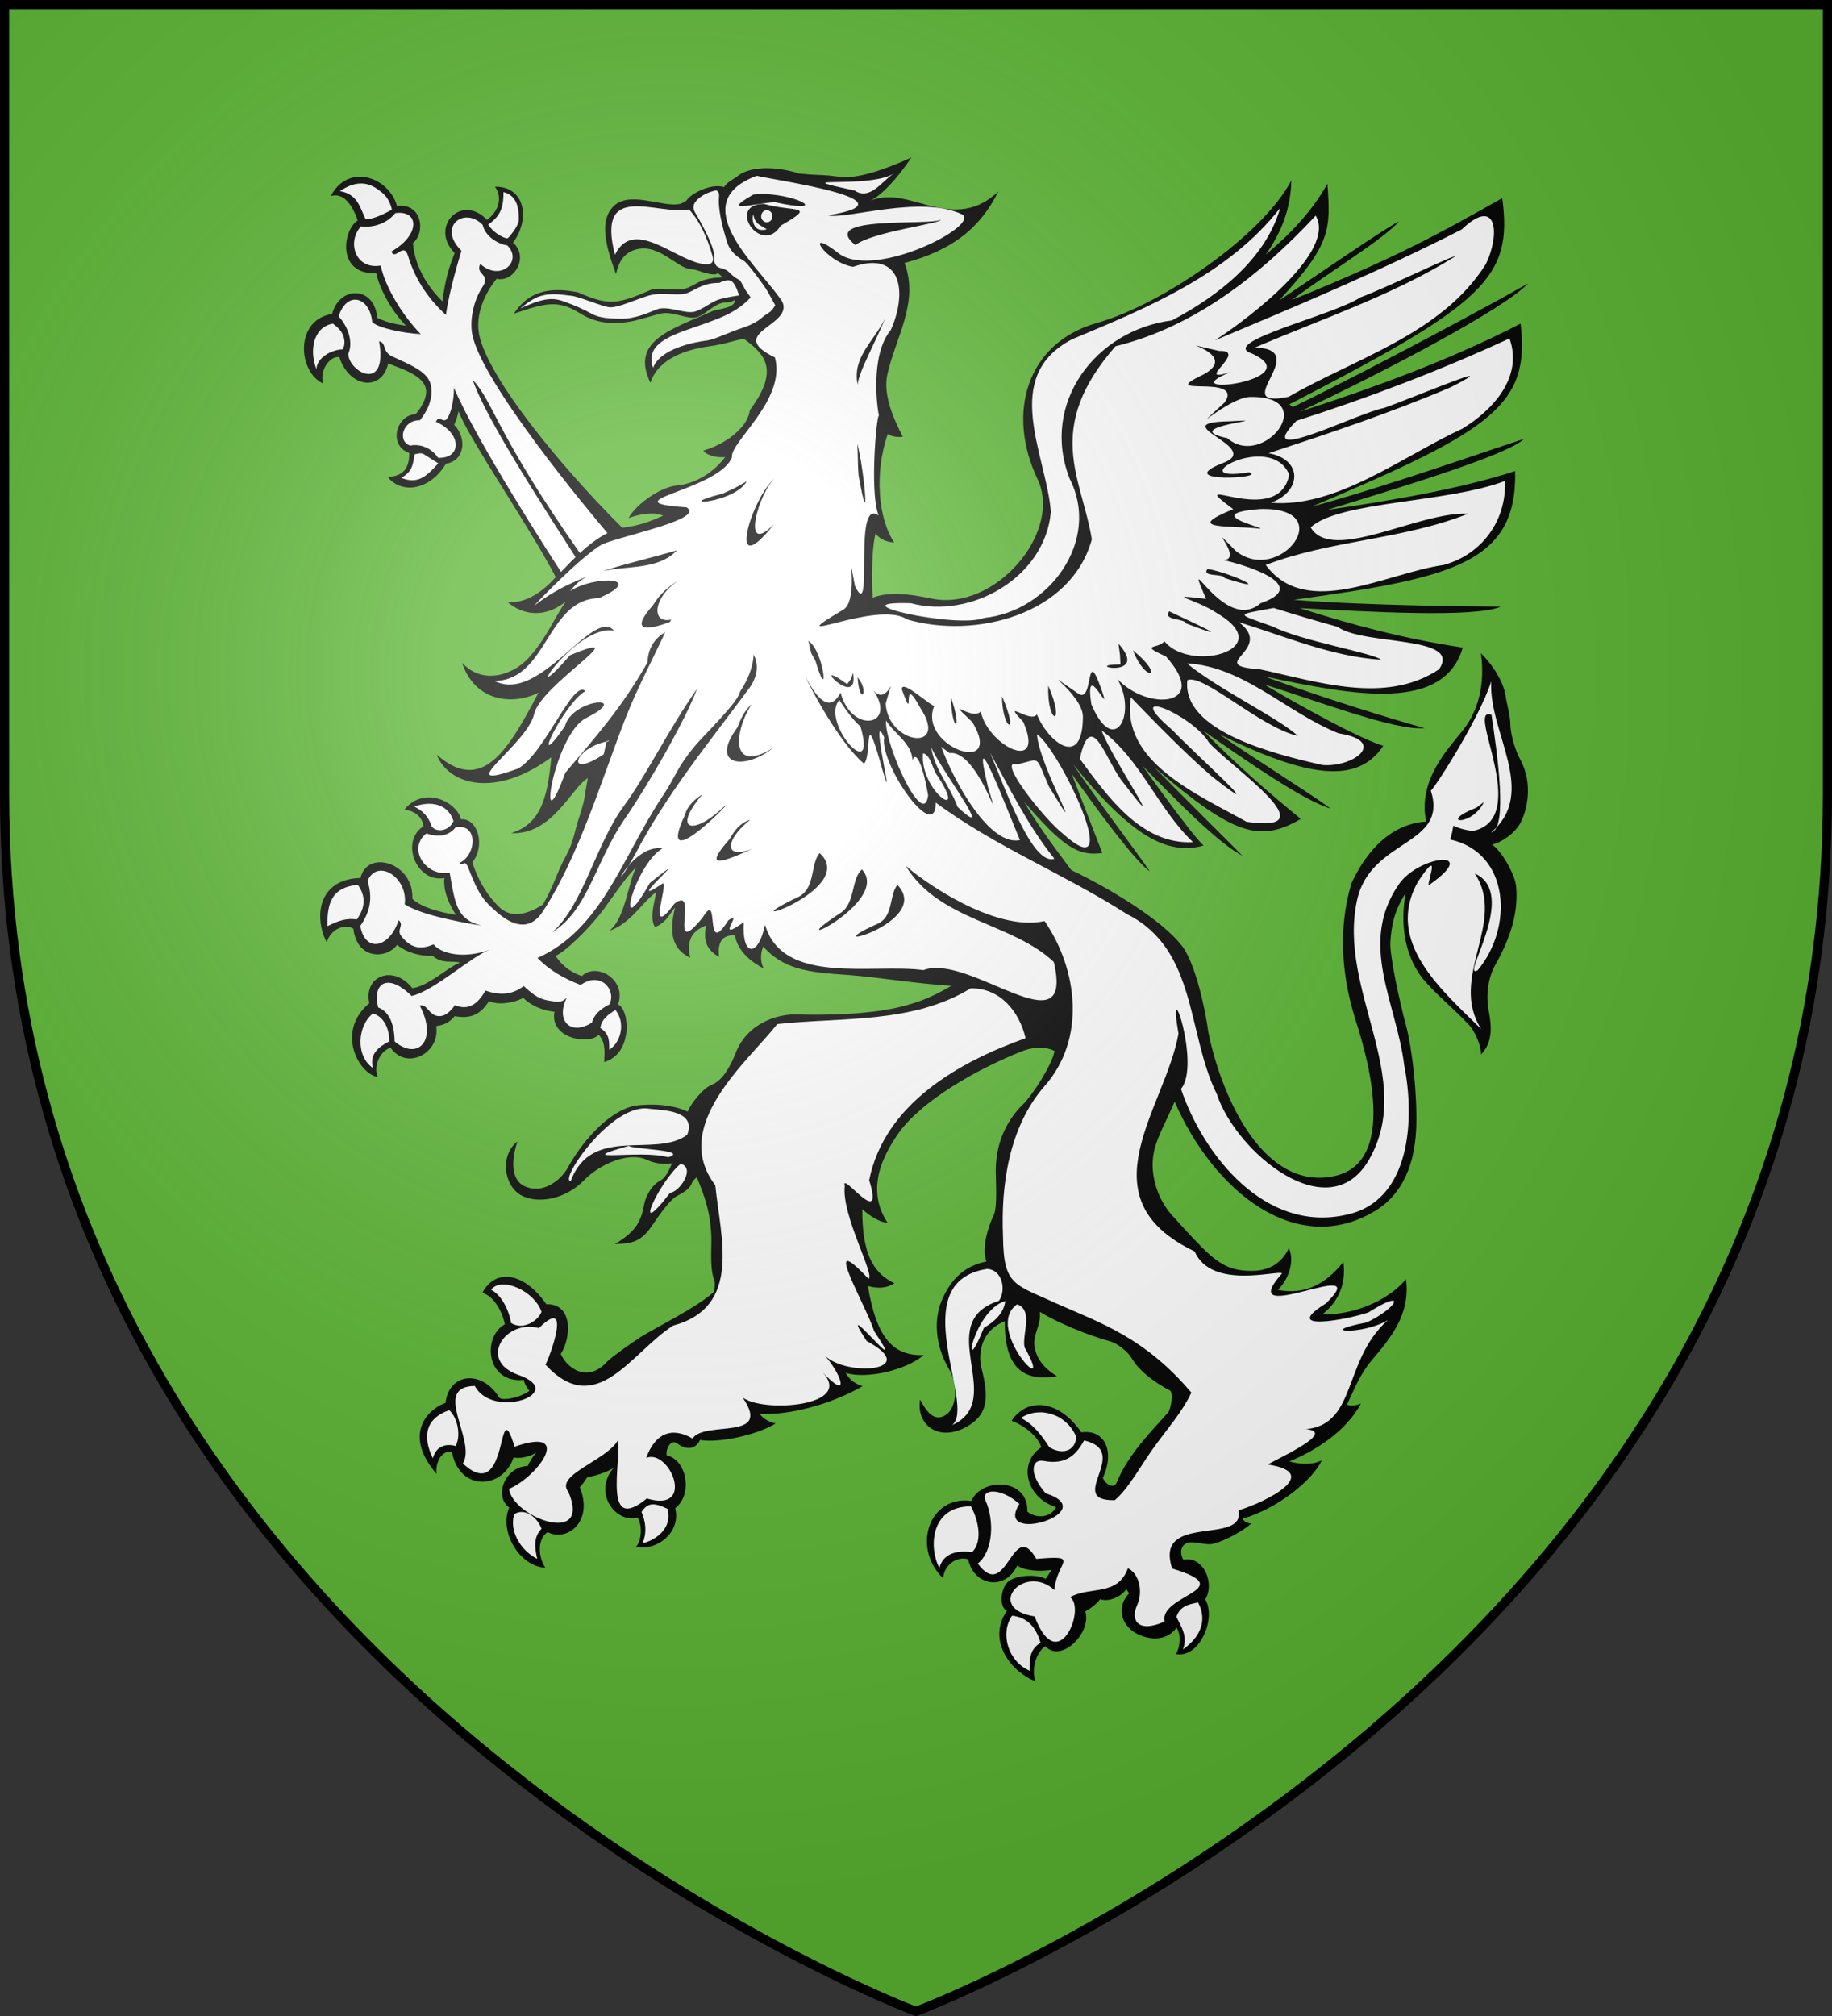
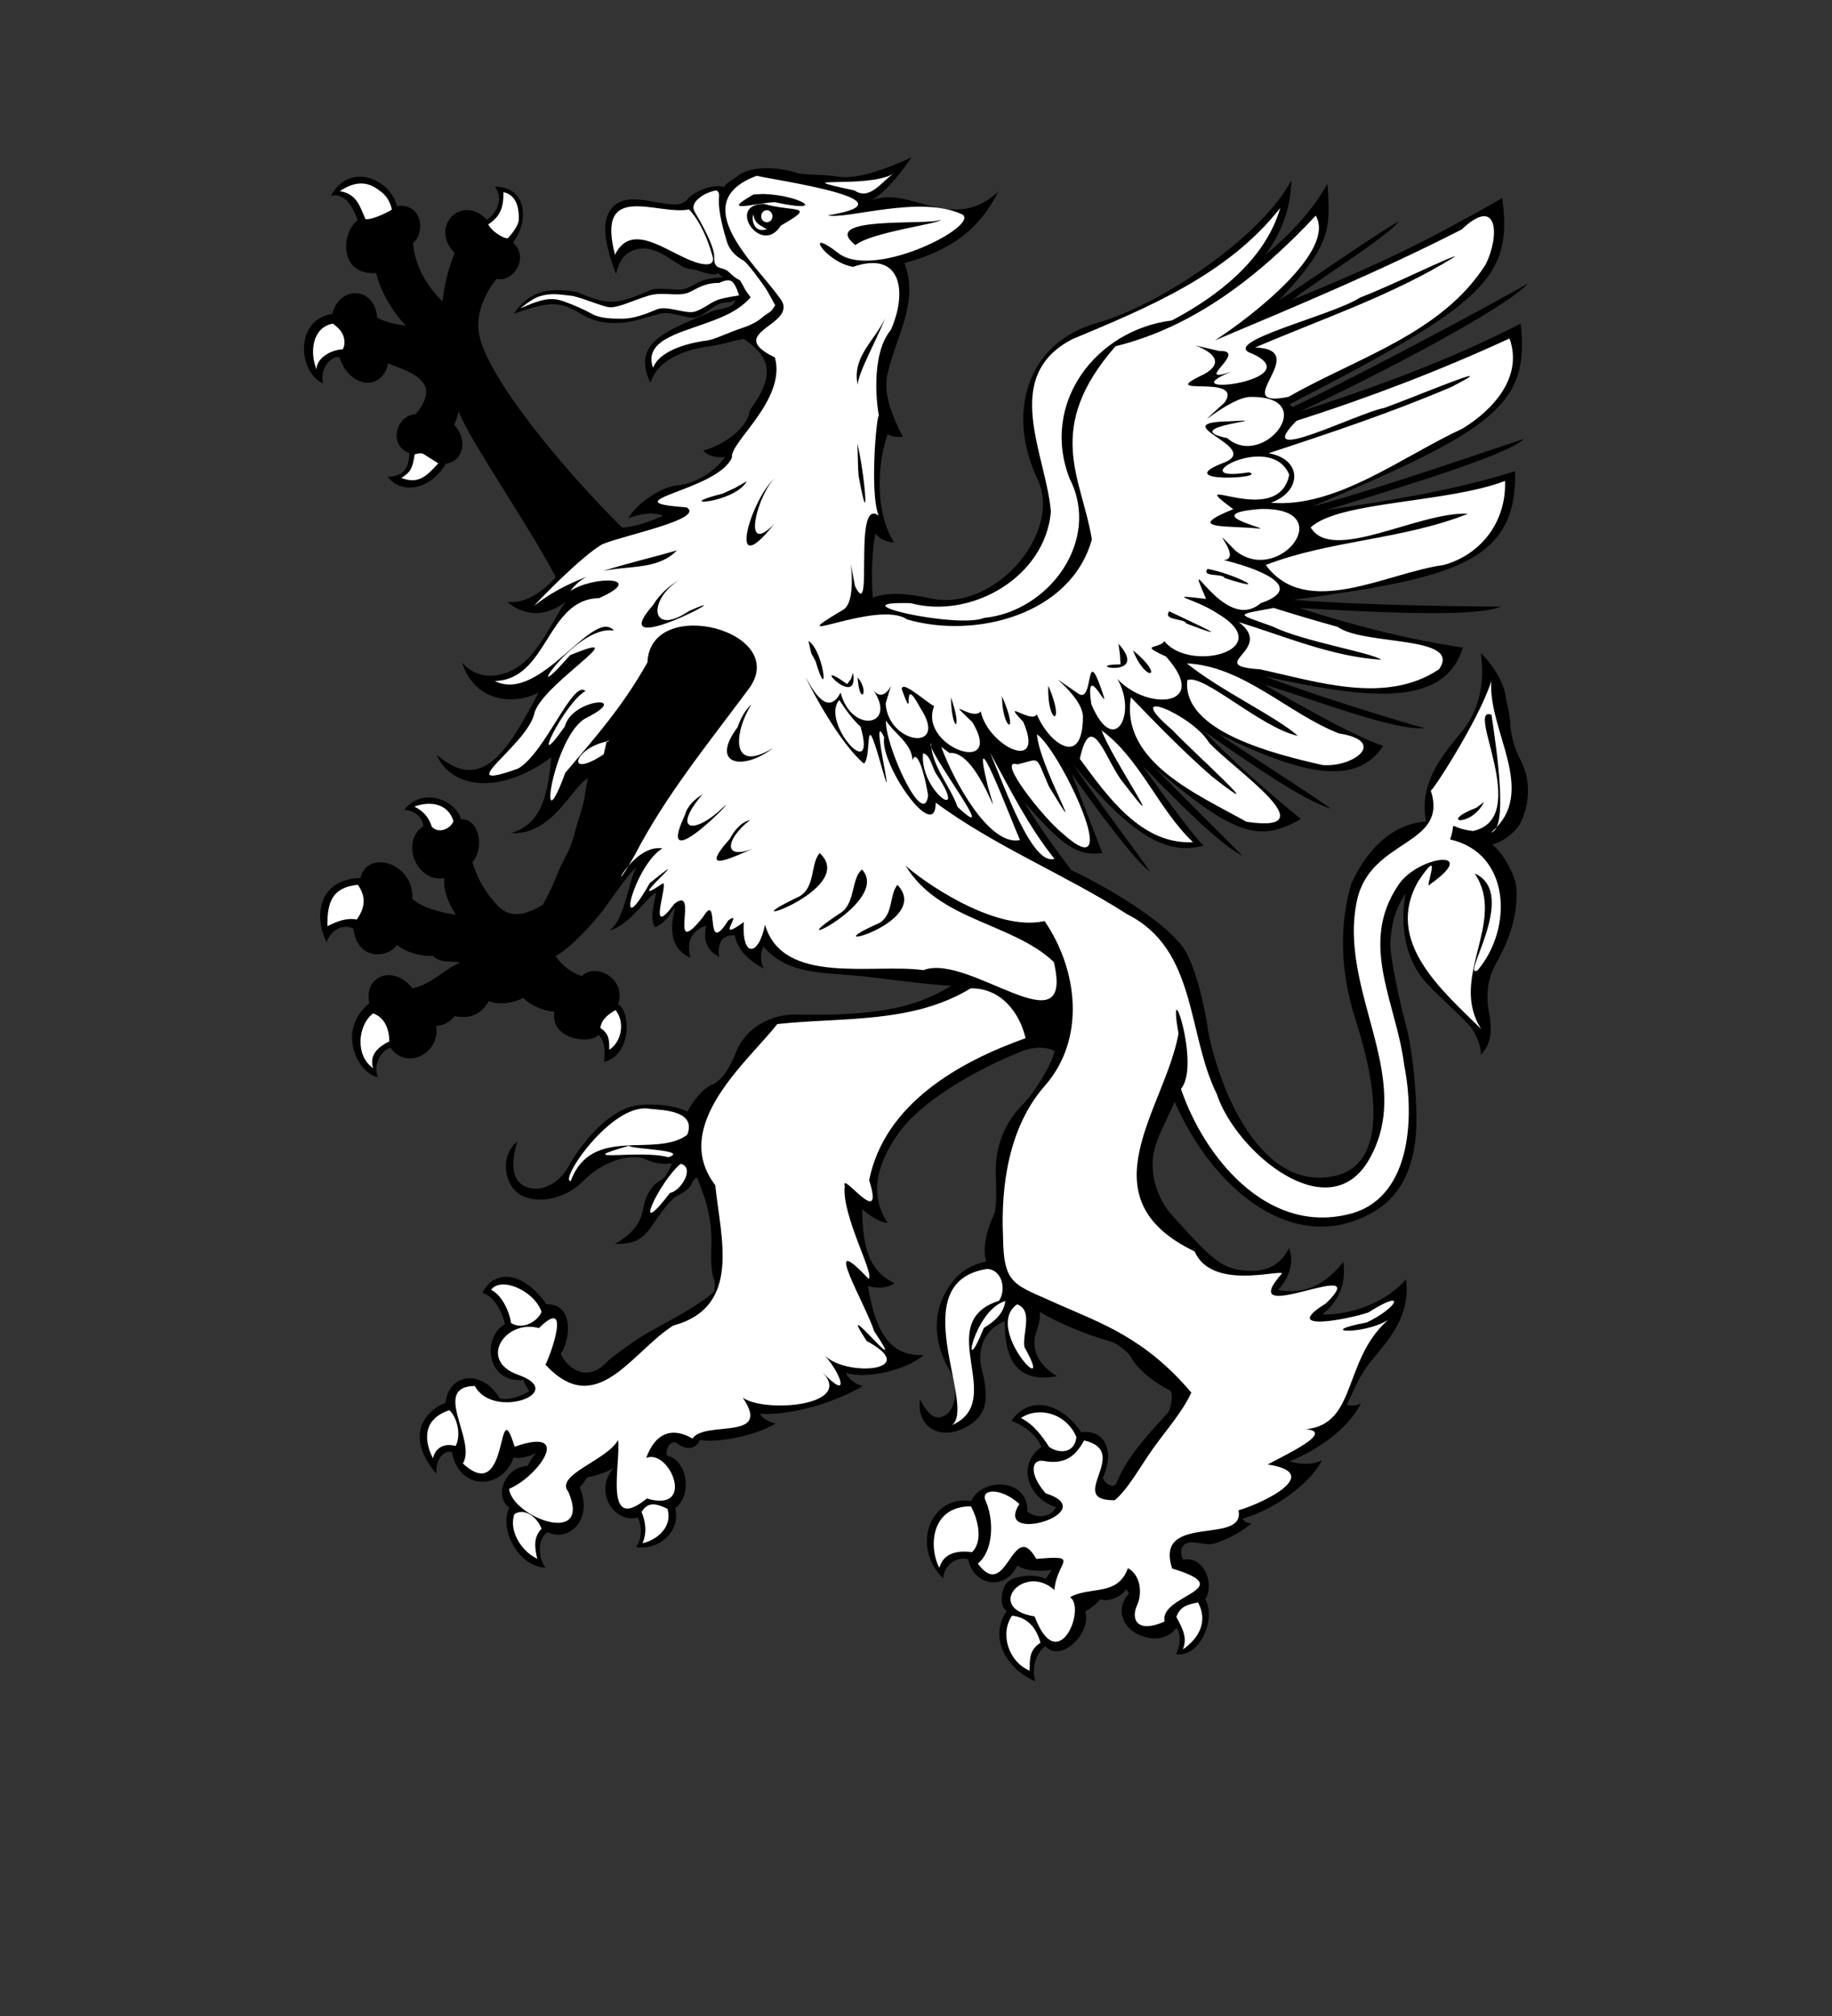
<svg xmlns="http://www.w3.org/2000/svg" xmlns:ns1="http://sodipodi.sourceforge.net/DTD/sodipodi-0.dtd" xmlns:ns2="http://www.inkscape.org/namespaces/inkscape" xmlns:xlink="http://www.w3.org/1999/xlink" width="600" height="660" viewBox="0 0 600 660" id="svg2" ns1:version="0.32" ns2:version="0.47pre1" ns1:docname="Blason_Hanches-B_28.svg" ns2:output_extension="org.inkscape.output.svg.inkscape" version="1.0">
  <rect x="0" y="0" width="600" height="660" fill="#333333" stroke="none" />
  <ns1:namedview ns2:window-height="706" ns2:window-width="1366" ns2:pageshadow="2" ns2:pageopacity="0.0" guidetolerance="10.0" gridtolerance="10.0" objecttolerance="10.0" borderopacity="1.0" bordercolor="#666666" pagecolor="#ffffff" id="base" showgrid="false" ns2:zoom="0.71969697" ns2:cx="300" ns2:cy="330" ns2:window-x="-8" ns2:window-y="-8" ns2:current-layer="layer3" ns2:object-nodes="true" ns2:window-maximized="1" />
  <defs id="defs4">
    <radialGradient id="Gradient1" gradientUnits="userSpaceOnUse" cx="-80" cy="-80" r="405">
      <stop style="stop-color:#fff;stop-opacity:0.31" offset="0" id="stop7" />
      <stop style="stop-color:#fff;stop-opacity:0.25" offset="0.19" id="stop9" />
      <stop style="stop-color:#6b6b6b;stop-opacity:0.125" offset="0.6" id="stop11" />
      <stop style="stop-color:#000;stop-opacity:0.125" offset="1" id="stop13" />
    </radialGradient>
    <clipPath id="shield_cut">
-       <path id="shield" d="M -298.5,-298.5 L 298.5,-298.5 L 298.5,-40 C 298.5,246.31 0,358.5 0,358.5 C 0,358.5 -298.5,246.31 -298.5,-40 L -298.5,-298.5 z" />
-     </clipPath>
+       </clipPath>
    <g id="s">
      <g id="c">
        <path id="t" d="M 0,0 L 0,1 L 0.5,1 L 0,0 z" transform="matrix(0.951,0.309,-0.309,0.951,0,-1)" />
        <use xlink:href="#t" transform="scale(-1,1)" id="use2144" x="0" y="0" width="810" height="540" />
      </g>
      <g id="a">
        <use xlink:href="#c" transform="matrix(0.309,0.951,-0.951,0.309,0,0)" id="use2147" x="0" y="0" width="810" height="540" />
        <use xlink:href="#c" transform="matrix(-0.809,0.588,-0.588,-0.809,0,0)" id="use2149" x="0" y="0" width="810" height="540" />
      </g>
      <use xlink:href="#a" transform="scale(-1,1)" id="use2151" x="0" y="0" width="810" height="540" />
    </g>
    <g id="f">
-       <rect width="100" height="60" x="-50" y="-30" style="fill:#28166f" id="rect1964" />
      <g transform="translate(0,-20)" style="fill:#ffffff" id="g1966">
        <path d="M -1.212,27.818 C -1.212,22.175 -2.091,20.471 -4.542,13.98 C -5.709,10.888 -5.024,7.103 -2.858,3.601 C -2.082,2.346 -1.114,1.214 0,0 C 1.114,1.214 2.082,2.346 2.858,3.601 C 5.024,7.103 5.709,10.888 4.542,13.98 C 2.091,20.471 1.212,22.175 1.212,27.818 L -1.212,27.818 z" id="path1968" />
        <path d="M 2.922,27.672 C 2.922,21.721 5.239,17.829 8.501,16.66 C 9.949,16.141 11.808,16.387 13.519,18.107 C 15.638,20.236 16.255,26.1 10.036,27.228 C 10.694,26.272 10.655,24.147 9.322,23.441 C 8.331,22.916 7.209,23.188 6.646,23.564 C 5.822,24.116 4.917,25.67 4.967,27.672 L 2.922,27.672 z" id="rwi" />
        <path d="M 1.777,30.183 C 1.79,32.191 2.795,33.518 4.516,34.257 C 4.295,34.955 3.257,36.378 1.831,36.281 C 1.55,37.787 1.282,38.632 0,40 C -1.282,38.632 -1.55,37.787 -1.831,36.281 C -3.257,36.378 -4.295,34.955 -4.516,34.257 C -2.795,33.518 -1.79,32.191 -1.777,30.183 L 1.777,30.183 z" id="path1971" />
        <use transform="scale(-1,1)" id="use1973" x="0" y="0" width="800" height="400" xlink:href="#rwi" />
        <rect width="15.846" height="3.218" x="-7.923" y="27.331" id="rect1975" />
      </g>
    </g>
    <g id="s-4">
      <g id="c-6">
-         <path id="t-0" d="M 0,0 L 0,1 L 0.5,1 L 0,0 z" transform="matrix(0.951,0.309,-0.309,0.951,0,-1)" />
        <use xlink:href="#t-0" transform="scale(-1,1)" id="use2144-7" x="0" y="0" width="810" height="540" />
      </g>
      <g id="a-1">
        <use xlink:href="#c-6" transform="matrix(0.309,0.951,-0.951,0.309,0,0)" id="use2147-7" x="0" y="0" width="810" height="540" />
        <use xlink:href="#c-6" transform="matrix(-0.809,0.588,-0.588,-0.809,0,0)" id="use2149-7" x="0" y="0" width="810" height="540" />
      </g>
      <use xlink:href="#a-1" transform="scale(-1,1)" id="use2151-7" x="0" y="0" width="810" height="540" />
    </g>
  </defs>
  <g id="layer4" ns2:label="Fond écu" ns2:groupmode="layer" transform="translate(300,300)">
    <use xlink:href="#shield" id="use18" style="fill:#5ab532" x="0" y="0" width="600" height="660" />
    <g transform="translate(366.378,-153.002)" id="g3714" />
    <g transform="translate(366.378,-153.002)" ns2:label="Fond d'écu" id="layer9">
      <g id="g2807" ns2:label="Meubles" transform="matrix(2,0,0,2,-732.892,-1853.188)" />
      <g id="g4626" ns2:label="Meubles" transform="matrix(2,0,0,2,1696.976,-413.55)" />
      <g transform="matrix(2,0,0,2,-732.892,-453.188)" ns2:label="Meubles" id="g5271" />
      <g transform="matrix(2,0,0,2,-732.892,-453.188)" ns2:label="Reflet final" id="g5273" />
      <g transform="matrix(2,0,0,2,-732.892,-453.188)" ns2:label="Contour final" id="g5275" />
    </g>
    <g transform="translate(366.378,-153.002)" ns2:label="Reflet final" id="layer6" />
    <g transform="translate(366.378,-153.002)" ns2:label="Contour final" id="layer5" />
    <g transform="translate(-466.363,473.2)" ns2:label="Meubles" id="g11059" />
    <g id="layer4-9" ns2:label="Meubles" transform="translate(-57.773,-336.959)" />
  </g>
  <g id="layer3" ns2:label="Meubles" ns2:groupmode="layer" transform="translate(300,300)">
    <g id="g5018">
      <path style="fill:#000000" id="path5700-2" d="m -78.925,-2.795 c -1.503,6.223 -2.043,13.109 5.022,16.331 -1.265,-5.335 0.211,-8.662 5.167,-10.564 -1.213,6.074 1.002,8.346 4.271,10.353 -0.633,-4.543 0.844,-7.395 5.115,-7.078 1.16,5.388 5.22,8.557 9.544,10.881 -1.16,-1.796 -1.265,-5.018 -0.211,-7.236 3.194,3.629 6.807,5.704 10.875,6.966 4.932,1.531 10.532,1.867 16.86,2.33 9.069,0.634 23.148,2.958 33.852,3.539 -7.593,4.595 -15.291,7.289 -25.943,8.504 -7.646,0.898 -14.817,1.109 -25.257,0.898 -5.009,-0.105 -15.449,2.324 -19.457,12.677 -1.582,4.12 -4.271,8.874 -7.54,10.194 -3.164,1.215 -7.013,6.18 -8.173,8.927 -6.802,-3.222 -15.819,-2.218 -17.4,-1.902 -9.175,1.954 -17.717,12.73 -21.724,20.072 -2.689,4.859 -8.806,8.98 -14.5,6.127 -4.06,-2.06 -4.271,-8.081 -2.109,-14.526 -5.906,4.595 -4.429,14.526 1.266,17.642 5.537,2.958 14.606,1.215 20.617,-5.018 5.326,-5.44 14.764,-9.296 20.406,-6.655 2.004,0.951 5.168,1.743 8.331,1.162 -0.844,2.06 -2.004,4.701 -3.638,5.546 -3.269,1.69 -5.115,5.599 -5.589,8.451 -1.002,5.546 -3.164,8.715 -9.491,12.466 4.798,-0.211 8.279,-0.211 12.128,-5.969 2.847,-4.173 5.8,-8.24 7.857,-9.56 1.424,-0.951 4.482,-1.954 5.431,-4.859 0.053,-0.106 0.844,-1.215 1.477,-1.426 2.267,5.705 5.115,12.36 4.693,22.871 -0.053,2.482 -0.211,7.976 0.949,10.617 0.369,0.845 0.264,3.645 -0.369,4.226 -5.906,5.176 -18.455,11.251 -23.781,14.578 -3.111,2.007 -9.702,6.708 -10.862,7.976 -6.486,7.184 -13.182,2.166 -15.239,-2.483 3.322,-4.965 4.271,-16.533 -4.693,-16.269 -7.54,-10.775 -16.82,-11.673 -20.986,-3.75 3.955,1.162 6.591,6.391 7.382,10.3 -7.488,4.12 -6.222,19.438 6.222,18.223 -0.316,0.211 1.529,3.697 1.898,3.486 -2.531,2.113 -9.175,3.697 -10.071,2.166 -5.431,-8.874 -16.293,-8.187 -17.506,1.901 -3.955,1.109 -15.08,9.032 -2.9,23.241 -0.58,-4.543 2.373,-8.029 5.009,-7.184 2.426,12.941 16.61,12.413 20.248,1.69 1.265,0.687 5.642,-0.106 7.54,-1.69 -0.844,0.845 -2.795,3.75 -2.9,4.542 -7.804,0.264 -11.073,10.142 -6.117,13.628 -3.375,7.5 3.058,19.227 11.864,19.702 -2.162,-3.011 -3.006,-9.032 0.685,-11.673 6.486,3.38 15.186,-3.592 10.546,-14.684 0.844,-0.687 1.951,-2.641 2.478,-3.222 2.109,-0.423 6.802,-1.637 8.806,-3.328 -7.171,7.923 0.211,18.54 7.698,16.48 1.845,3.275 0.949,8.24 -0.633,9.613 6.802,1.426 14.922,-4.648 12.918,-12.677 5.958,-4.595 3.691,-16.004 -2.795,-17.272 -0.369,-2.535 1.582,-5.387 3.48,-3.909 3.533,2.641 6.275,1.426 7.435,-1.162 6.169,1.109 18.719,-1.637 24.782,-5.388 -1.793,-0.37 -4.166,-1.479 -5.22,-3.169 9.65,0.528 23.148,-3.011 33.694,-9.032 -2.636,-0.792 -4.482,-2.377 -5.537,-4.384 6.697,2.166 19.773,-0.845 25.574,-5.81 -9.597,0.317 -15.397,-4.912 -18.297,-22.607 2.057,0.475 5.22,1.268 8.7,-0.898 -7.171,-3.433 -10.598,-9.93 -10.546,-24.297 0.949,1.003 5.115,4.331 8.278,4.49 -7.013,-10.723 -1.951,-21.392 3.533,-29.262 7.54,-10.67 25.679,-21.075 40.707,-26.991 2.9,-1.109 7.066,-1.69 10.44,0 -0.685,4.173 -6.697,13.839 -10.335,17.484 -4.376,4.278 -8.911,11.409 -8.911,21.709 0,3.909 0.633,11.937 -0.738,14.737 -1.476,2.905 -4.06,10.511 -2.32,15.001 -7.751,1.532 -11.653,6.338 -14.237,11.832 -3.164,6.55 -2.689,15.529 2.004,23.452 2.9,4.807 2.636,12.202 -0.844,14.79 -3.744,2.694 -6.486,-0.634 -8.648,-4.912 -1.424,8.61 6.591,14.473 16.24,8.346 6.064,-3.909 6.222,-9.402 3.849,-18.698 -1.107,-4.437 -0.316,-12.043 7.646,-15.265 -0.158,15.212 6.064,19.966 17.137,18.012 -6.907,-4.014 -8.226,-9.772 -7.118,-13.469 0.58,-2.06 1.793,-4.807 1.476,-7.606 5.8,3.592 15.871,7.712 23.201,9.719 1.898,0.475 5.589,3.222 6.855,5.44 2.531,4.437 8.384,8.504 12.444,10.511 1.476,0.739 0.264,6.444 -0.475,7.236 -5.378,6.075 -13.129,13.733 -16.873,22.977 -0.844,2.166 -3.744,0.634 -4.535,-1.585 4.007,-8.398 0.738,-16.005 -7.013,-14.843 -7.329,-10.67 -17.664,-11.62 -22.884,-3.803 4.587,1.743 8.7,5.282 9.755,8.663 -7.909,5.282 -4.798,16.638 4.798,19.596 -1.213,2.852 -5.537,4.278 -9.386,1.532 0.527,-10.987 -14.817,-11.409 -18.35,-3.539 -13.34,-2.007 -19.879,14.79 -9.227,25.354 0.369,-4.807 4.904,-7.342 8.226,-6.233 1.635,8.451 11.917,10.67 16.082,2.007 2.162,1.69 7.329,2.113 11.231,1.426 0,0.053 -1.951,3.011 -1.951,2.958 -2.953,-1.69 -10.282,-1.268 -12.602,1.215 -2.215,2.377 -2.584,8.081 -0.105,9.244 -6.855,10.036 1.951,20.389 9.333,23.03 -1.318,-3.962 0.158,-9.296 3.269,-11.462 5.167,5.705 15.239,-4.384 13.077,-11.356 1.476,-0.792 3.797,-2.483 4.851,-4.014 2.584,0.951 6.802,-0.528 8.595,-3.328 0,0.053 0.896,1.426 0.896,1.426 -3.638,3.75 -3.006,9.032 0.844,12.096 3.058,2.483 10.598,4.807 14.711,-0.898 1.476,2.271 1.318,6.074 -0.211,8.663 7.857,1.479 13.288,-11.832 9.597,-17.906 3.164,-4.912 -0.264,-14.261 -7.171,-12.994 -1.371,-2.218 -0.949,-5.705 2.795,-5.705 1.582,0 4.587,0.792 6.222,0.634 2.531,-0.264 9.28,-3.328 13.34,-6.814 -1.266,0.158 -2.689,-0.845 -2.953,-1.532 11.495,-3.275 22.99,-12.624 25.943,-19.121 -3.216,1.69 -7.593,1.268 -10.598,0.37 8.226,-3.328 18.719,-9.877 23.412,-18.962 -1.582,0.74 -3.216,0.792 -4.587,0.423 2.373,-4.859 4.007,-9.561 8.015,-14.42 6.222,-7.395 12.866,-15.054 11.337,-26.674 -5.906,7.025 -17.084,11.726 -27.419,11.515 4.746,-3.75 7.962,-9.244 6.908,-17.167 -6.064,7.553 -12.813,10.775 -21.461,9.138 3.48,-3.38 5.589,-9.191 3.638,-13.68 -2.953,6.074 -7.962,7.448 -12.127,7.448 -9.807,0 -12.971,-3.75 -25.943,-17.959 -5.115,-5.546 -8.015,-14.42 -5.853,-22.29 1.107,-4.173 4.271,-9.93 6.486,-15.159 12.819,29.445 39.958,51.317 65.7,35.759 6.875,-4.155 12.918,-12.254 13.446,-27.519 0.316,-10.564 -1.265,-25.248 -3.375,-33.224 -2.004,-7.342 -5.431,-23.029 -5.115,-27.308 0.369,-5.388 1.213,-10.142 5.009,-15.952 -1.898,10.089 -0.422,21.392 6.697,29.262 3.796,4.278 9.596,9.085 14.026,13.839 1.477,1.532 4.008,6.18 3.955,9.719 2.953,-3.116 3.902,-7.025 2.636,-13.681 -1.213,-6.233 -0.264,-11.62 2.32,-16.163 3.058,-5.493 7.593,-14.895 6.538,-25.301 -0.369,-3.803 -4.851,-11.726 -7.909,-13.575 3.006,-0.634 7.277,-3.539 9.175,-6.814 2.215,-3.962 4.482,-12.835 0.158,-20.917 -2.004,-3.75 -3.322,-8.874 -3.322,-11.937 0,-2.43 -1.371,-7.5 -1.424,-8.293 -0.527,-4.965 -4.166,-10.723 -8.226,-14.737 1.424,9.719 -0.685,18.751 -5.8,25.142 -4.957,6.285 -14.922,16.427 -12.127,30.002 -15.344,1.056 -22.41,16.005 -24.466,20.23 -4.49,15.064 -3.052,30.323 1.047,43.72 2.237,7.312 15.929,47.129 -6.531,52.096 C 114.039,90.105 100.115,59.562 95.726,37.833 94.724,30.016 91.402,15.384 87.236,9.838 80.592,1.07 62.77,-9.494 50.854,-15.146 c -5.431,-7.289 -10.757,-14.367 -15.449,-22.343 12.655,14.578 17.559,17.906 25.626,16.744 0,0.053 -10.018,-25.829 -10.018,-25.882 8.015,11.304 20.828,28.787 25.573,31.903 -4.218,-6.286 -17.348,-23.399 -25.152,-35.073 18.93,23.294 30.741,30.002 42.763,26.621 -3.744,-3.275 -20.037,-26.093 -20.037,-26.146 11.547,11.832 24.941,25.459 32.744,29.474 -6.96,-7.025 -19.51,-19.385 -28.948,-29.051 26.048,22.396 34.537,24.878 48.088,17.008 -10.704,-8.715 -21.619,-18.276 -31.848,-28.787 14.395,10.036 32.586,22.713 41.656,25.407 -8.173,-5.916 -25.257,-16.48 -36.541,-24.35 29.212,14.367 45.294,16.374 53.73,3.803 -11.126,-3.539 -39.019,-20.072 -39.019,-20.124 17.506,5.44 43.237,15.318 52.57,14.314 -9.333,-2.535 -32.85,-9.719 -52.57,-16.955 30.213,6.497 58.792,11.62 65.067,-9.402 -19.404,-2.958 -35.908,-7.342 -53.467,-12.941 21.619,1.162 57.474,3.275 65.911,-0.475 -10.44,-0.053 -44.345,-0.37 -67.914,-2.218 51.569,-7.131 73.346,-11.779 72.607,-42.151 -18.771,6.074 -41.392,9.719 -61.693,12.73 23.728,-7.289 58.792,-17.8 64.593,-23.241 -9.017,2.799 -46.506,16.057 -69.496,22.132 59.531,-25.09 71.5,-33.382 68.389,-59.898 -23.201,11.937 -48.036,20.97 -72.396,28.84 26.997,-12.677 67.176,-33.699 74.822,-41.992 -9.122,5.282 -51.094,27.942 -77.036,40.46 -0.369,-0.264 -0.738,-0.581 -1.107,-0.898 64.065,-33.013 73.187,-41.358 69.707,-67.504 -21.988,12.413 -35.539,19.755 -68.863,33.33 11.495,-8.61 30.793,-20.441 35.012,-25.723 -6.327,3.38 -26.417,17.431 -39.23,25.882 16.926,-18.329 16.926,-22.977 15.819,-38.189 -5.22,9.296 -12.391,16.638 -20.248,23.241 5.273,-7.448 8.226,-15.107 8.437,-24.35 -9.438,18.065 -42.394,40.671 -63.696,46.693 -22.779,6.444 -29.844,29.262 -19.404,51.183 8.226,17.325 -13.973,43.365 -34.748,39.034 -8.226,-1.743 -14.184,-2.166 -19.246,-0.317 -0.475,-5.493 -0.316,-16.533 0.949,-21.022 0.896,1.479 3.217,2.905 6.064,2.958 -5.326,-7.976 -6.453,-22.755 -2.13,-35.484 1.371,0.898 3.322,1.109 4.957,0.898 -3.217,-6.286 -6.554,-13.934 -5.025,-20.589 2.795,-12.202 10.401,-23.448 5.594,-36.299 15.608,-4.173 24.708,-11.366 30.719,-23.41 -8.068,7.553 -15.871,6.603 -24.994,3.962 -7.698,-2.166 -11.468,-2.83 -16.846,-1.034 3.427,-1.585 8.279,-6.576 13.393,-14.076 -8.806,4.014 -17.797,7.089 -23.492,6.35 -6.486,-0.898 -5.365,-0.325 -13.262,-1.072 -7.976,-2.592 -16.556,-2.38 -20.406,1 -0.58,0.528 -3.428,1.837 -4.219,3.452 -3.221,-1.271 -9.793,1.255 -12.101,4.06 -0.053,0.475 -1.793,1.268 -2.162,1.373 -5.86,1.459 -17.199,-4.853 -22.445,1.354 -3.979,4.708 -2.094,12.463 1.308,21.644 1.003,-4.294 2.8,-7.07 6.671,-8.061 7.552,-1.934 13.235,6.136 17.787,6.456 2.478,0.158 4.225,1.513 7.422,1.72 2.558,0.166 -0.024,-1.743 3.087,0.966 -8.402,0.357 -8.081,2.516 -12.802,3.872 -2.064,0.593 -8.388,-0.759 -10.775,0.267 -10.833,4.653 -13.67,5.291 -23.993,0.73 -6.778,-1.204 -15.048,-1.781 -20.841,7.034 10.124,-3.433 14.463,-4.674 21.529,-0.184 4.697,2.936 10.018,3.987 16.731,2.754 3.31,-0.608 9.06,-2.638 10.867,-2.76 3.083,-0.209 6.331,1.339 9.287,1.527 2.723,0.174 5.525,-2.916 8.256,-4.285 2.797,-1.403 3.159,-0.08 5.755,-1.554 0,2.852 -5.332,2.769 -7.687,3.805 -14.073,6.189 -26.506,9.807 -20.023,23.325 2.099,-6.604 9.271,-10.627 19.508,-11.974 4.432,-0.583 7.642,-1.836 11.093,-2.427 6.782,4.965 11.906,10.064 1.93,23.399 -0.475,5.282 -7.481,10.992 -15.232,13.21 1.687,1.954 4.956,2.324 7.171,2.113 -3.48,4.648 -9.227,8.663 -15.819,9.296 -5.062,0.475 -13.077,5.757 -15.819,10.669 2.847,-1.056 7.857,-2.271 11.337,-0.792 -4.429,2.007 -8.068,3.328 -13.393,3.962 -19.615,-19.491 -44.292,-49.229 -46.928,-63.543 -1.16,-6.444 2.004,-13.416 5.8,-17.959 5.695,1.321 10.757,-7.289 5.326,-11.832 5.589,-7.236 4.324,-18.434 -5.906,-18.329 2.267,2.905 1.846,7.553 -2.584,10.881 -8.278,-8.821 -19.035,2.271 -10.598,10.828 -1.582,4.173 -3.005,7.976 -4.007,15.846 -4.007,-4.014 -8.911,-10.406 -9.649,-19.068 4.218,-3.486 3.006,-13.258 -5.22,-12.149 -2.636,-9.613 -16.082,-14.156 -21.671,-3.275 3.586,-1.109 6.644,1.796 8.806,7.976 -5.062,3.328 -6.802,17.906 6.064,17.272 0.896,4.384 4.482,11.832 9.755,17.219 -3.533,-0.528 -6.011,-0.951 -9.438,-2.588 -0.791,-10.3 -12.233,-10.775 -14.764,-1.268 -12.391,1.901 -11.178,19.068 -2.953,22.765 -1.266,-4.595 2.478,-9.191 5.326,-8.61 3.427,10.353 14.078,11.145 15.977,2.007 2.795,1.321 11.284,3.486 12.338,8.24 0.527,2.271 -0.738,5.388 -3.322,8.398 -6.38,0.317 -9.122,10.194 -2.109,12.73 0.053,5.124 -2.162,7.659 -7.066,7.817 4.64,5.81 13.92,4.331 19.088,-4.331 5.906,-0.792 7.171,-8.081 2.689,-12.73 0.58,-1.373 1.107,-2.641 1.424,-4.437 3.638,9.508 23.095,37.502 31.848,54.299 -3.744,4.226 -9.702,8.927 -15.871,8.081 3.586,3.222 10.967,6.444 19.193,-0.105 -3.849,5.387 -6.538,12.36 -12.286,18.54 -5.115,5.599 -15.133,8.874 -21.724,1.479 4.06,12.571 16.293,14.209 25.046,9.825 -9.913,18.804 -18.402,33.435 -33.377,20.283 4.113,10.194 19.562,14.156 37.543,0.898 -1.213,14.05 -3.849,21.973 -13.182,24.825 13.604,0.687 19.826,-14.948 25.152,-18.012 -1.406,7.453 -0.659,5.64 -2.374,11.479 -2.17,6.228 -2.104,9.059 -4.756,13.941 -3.46,6.368 -3.112,7.929 -7.528,15.938 -5.589,3.592 -10.809,4.543 -14.658,0.581 -2.742,-2.8 -6.169,-7.078 -8.489,-14.367 4.324,-5.335 1.845,-14.526 -3.744,-14.103 -1.266,-5.599 -12.022,-11.198 -18.561,-3.116 3.269,0.158 6.011,2.43 6.275,5.388 -7.857,5.176 -2.056,18.698 6.855,16.955 -0.475,4.437 1.846,9.138 3.797,12.043 -4.693,-0.74 -10.915,-2.166 -14.289,-5.229 0.685,-11.62 -14.659,-16.48 -16.979,-6.814 -14.079,0.37 -15.239,12.994 -11.073,21.023 1.582,-4.701 6.117,-5.969 8.753,-4.437 1.213,10.459 11.178,9.825 14.289,5.282 3.111,2.641 8.279,3.856 11.653,3.592 3.111,2.746 5.958,1.479 8.964,2.218 -4.798,2.06 -10.124,7.606 -15.608,8.398 -6.169,-7.87 -16.03,-4.067 -14.079,4.912 -11.02,9.138 -3.638,23.082 2.795,24.192 -1.582,-3.433 0.633,-8.557 4.166,-9.613 5.378,7.659 16.399,1.585 14.922,-7.078 2.531,-0.37 4.271,-1.109 6.064,-3.275 5.431,1.056 8.648,-0.739 11.231,-4.912 3.111,1.426 8.12,0.634 11.231,-1.056 2.742,2.747 6.855,4.279 10.229,4.543 -1.687,8.821 11.495,10.934 14.395,7.553 3.427,2.852 1.16,10.194 2.215,8.768 8.859,-2.641 8.226,-16.744 4.218,-18.751 2.9,-8.081 -7.066,-13.945 -11.864,-9.244 -2.953,-1.056 -5.958,-2.694 -8.648,-6.655 3.204,-1.15 11.186,-9.156 15.434,-14.716 1.947,-2.548 8.275,-12.049 11.163,-14.333 -2.644,3.796 -3.51,16.759 -8.977,20.874 6.978,-2.264 11.041,-9.633 15.221,-12.528 0.559,0.072 -2.551,8.24 -0.215,11.297 4.159,-1.563 5.481,-5.719 6.539,-6.29 l 0,0 z" ns1:nodetypes="cccccccscccccccccccccccscccccccccccccccccccccccccccccccccccccccccccccccccscccccccccccccsccccccccccccccccccccccccccccscccccccccccccscccscccccccccccccscccccssccccccccccccccccccccccccccccccccccccccccccccccccccccccccccccscscscsscccsssscscsccccccccccccccccccccccccccccccccccccccccccccscccccccccccccccccccccccccccccscccccc" />
      <path ns1:nodetypes="cccccccccccccccccccccccccccccccccccccccccsccsccsccccccscccccccccccccccccccccccccccsscccccccccccccccccccccccccccccccccccccccccccccccccccccccccccccccccccccccccccccccccccccccccccccccccccccccccccccccccccccccccccccccccccccccccccccccccccccccccccccccccccccccccccccccccccccccccccccccccccccccccccccccccccccccccccccccccccccccccccccccccccccccccccccccccccccccccccccccccccc" id="path8875-4" d="m -7.42,-243.084 c -8.984,5.06 -36.809,0.294 -12.714,5.44 5.021,3.476 9.101,-3.186 12.714,-5.44 z m -44.719,0.631 c -23.435,8.637 -0.655,28.714 7.377,39.809 7.592,9.083 -18.992,11.153 -1.447,19.674 3.812,13.827 -14.826,27.806 -14.062,32.7 -4.405,10.935 -41.233,14.543 -14.862,16.37 6.152,3.81 -20.29,9.043 -27.62,12.082 -7.029,4.002 -22.117,19.751 -22.309,20.162 13.626,-10.826 30.324,-13.31 46.782,-18.181 -9.157,9.638 -26.425,1.509 -34.952,13.356 7.527,-5.118 25.35,-4.775 9.407,2.304 -17.233,0.319 -16.723,26.727 -34.128,27.122 14.856,7.55 32.285,-24.404 39.035,-16.483 -12.698,-2.387 -32.299,28.513 -14.364,8.031 22.933,-9.428 -9.923,9.823 -11.781,19.339 -2.708,10.501 -28.024,25.95 -5.277,17.796 8.875,-5.033 18.007,-29.414 22.068,-25.368 -7.088,3.941 -18.987,28.954 -6.732,11.56 2.339,-9.216 22.367,-10.548 7.135,-2.838 -10.968,5.27 -16.586,44.324 -7.008,18.039 10.085,-11.884 18.861,-21.819 26.926,-36.167 0.916,-22.47 48.063,-10.096 32.763,9.218 -13.024,17.543 -26.871,34.444 -36.997,53.998 -9.93,17.538 -1.422,-3.967 9.152,-2.33 -9.184,5.455 -16.23,32.749 -4.139,11.34 17.54,-14.036 -10.729,10.131 4.34,0.084 1.553,0.769 -5.398,18.961 3.722,6.686 8.497,-6.535 -2.843,19.468 9.331,4.412 5.733,-9.385 0.147,14.016 8.304,1.039 5.409,-3.738 -5.066,7.934 5.076,0.573 -0.748,11.462 4.733,11.626 6.956,0.878 5.849,20.033 35.361,12.573 51.877,14.854 14.815,-5.852 49.677,26.858 42.701,-2.671 C 31.517,2.025 7.49,1.528 -3.429,-16.638 1.16,-12.325 25.414,5.302 42.11,1.542 53.052,17.517 55.719,40.184 42.099,55.58 30.461,68.895 27.765,88.051 28.5,104.745 c 0.167,16.373 3.725,15.632 18.138,22.267 13.867,6.14 28.375,10.969 43.538,28.903 -3.05,6.521 -7.912,11.825 -12.619,18.426 -4.129,5.79 -7.987,13.033 -12.458,16.801 -16.497,0.269 5.88,-15.888 -10.034,-19.567 -2.384,4.221 -5.496,8.197 -13.301,6.703 -3.854,-0.738 -5.01,4.058 0.709,10.604 19.055,6.075 -17.386,17.25 -8.609,3.493 -6.316,-5.668 -12.753,-4.791 -11.115,-1.179 2.984,6.576 2.538,16.708 -2.515,20.681 9.618,13.1 11.28,-15.371 19.172,-1.525 14.917,-1.285 6.702,0.686 5.92,10.176 -9.985,-8.962 -23.026,6.064 -6.471,8.658 7.626,20.338 16.963,-2.667 11.615,-6.294 6.549,-3.71 15.548,-0.109 18.94,-9.495 3.909,1.988 4.917,7.933 3.006,12.115 -2.209,4.833 0.2,9.308 9.022,5.327 -1.965,-8.756 25.092,-10.502 2.463,-17.332 -6.082,-18.472 24.114,-7.36 21.716,-19.049 9.055,-2.69 27.825,-12.263 9.555,-15.012 6.876,-3.698 25.974,-12.521 8.028,-11.573 22.214,1.873 15.332,-21.536 31.358,-35.707 -8.075,4.96 -24.473,4.078 -6.925,0.784 10.141,-4.846 13.402,-11.429 0.551,-3.291 -6.655,2.315 -29.353,6.619 -13.928,-2.943 16.991,-16.498 -31.235,9.115 -14.36,-9.838 -1.249,-1.221 -23.113,5.565 -28.644,-7.188 -36.706,-17.53 -9.584,-46.933 -5.288,-71.298 -3.882,-22.59 7.516,10.326 0.806,18.081 7.546,22.178 27.743,47.049 53.919,41.271 21.532,-4.318 22.691,-31.607 19.201,-49.033 -2.494,-20.377 -15.051,-39.597 -1.933,-58.932 6.344,-9.693 27.188,-12.171 10.568,-0.385 -2.803,3.351 4.906,-14.33 -4.064,-0.827 -11.271,19.789 8.031,35.816 20.645,48.325 -10.828,-16.944 8.564,-34.992 -2.116,-50.927 14.724,6.542 -5.039,35.011 0.937,31.706 11.696,-13.8 10.781,-38.441 -8.994,-42.841 2.366,-6.988 -1.675,-3.941 7.41,-2.772 19.67,-4.061 -2.733,-41.373 6.141,-38.045 1.784,11.978 5.508,37.409 -0.135,38.529 15.605,-13.2 -0.986,-32.982 0.06,-49.489 -4.183,13.031 -20.244,37.569 -19.826,35.681 5.968,18.343 -19.682,15.636 -24.128,35.974 -6.443,29.476 19.274,57.921 4.007,84.79 C 135.22,102.805 104.687,76.975 98.55,58.25 88.678,38.395 92.143,10.85 69.182,-0.683 48.811,-13.748 26.018,-22.772 6.462,-37.236 c 0.012,13.762 -18.443,-12.612 -16.893,-21.401 -5.381,-11.376 5.453,32.02 -1.727,6.598 -4.877,-16.539 -2.236,-0.341 -4.883,2.034 -7.907,-6.584 -17.522,-24.666 -19.121,-28.392 2.977,5.616 7.467,12.692 11.468,5.153 3.695,14.096 19.759,10.802 9.854,-2.002 5.429,8.915 8.86,-8.377 4.898,5.595 0.873,13.463 20.884,15.978 11.412,1.515 -6.892,-12.892 -1.343,7.054 -6.135,-6.245 0.037,-4.065 13.438,9.578 11.04,4.582 -7.165,13.845 23.103,24.699 12.103,6.239 -12.306,-11.723 6.309,5.715 2.909,-9.053 -4.266,13.556 22.229,28.647 13.762,8.978 -9.852,-10.472 10.045,7.317 3.308,-9.142 -1.487,9.843 16.197,29.001 16.214,7.35 -0.164,-7.767 -17.11,-18.105 -1.593,-7.542 5.278,3.766 2.292,-16.573 7.594,-1.467 3.967,11.172 -5.734,-11.15 -3.232,5.032 7.456,17.626 15.171,2.978 8.492,-8.337 9.916,10.672 30.724,9.087 15.911,-7.35 -13.182,-5.95 6.671,0.343 -2.724,-11.82 -0.242,19.8 42.801,11.53 19.717,-2.192 -7.481,-5.047 -18.499,-6.524 -3.835,-4.828 -8.21,-19.138 5.842,11.764 17.845,1.434 21.26,-7.364 -18.527,-16.058 -15.671,-14.663 14.285,3.867 -4.694,-14.888 7.477,-2.543 14.304,11.617 34.333,-14.356 8.112,-13.656 -19.307,1.528 0.466,5.843 0.061,6.445 -10.418,-1.139 -25.654,0.385 -8.927,-6.389 -17.709,-13.146 14.747,6.988 18.345,-11.299 -6.09,-14.696 -36.383,2.997 -13.205,-0.768 6.575,1.928 -25.767,3.657 -8.553,-3.026 13.886,-5.066 -20.119,-13.223 2.053,-13.674 18.454,-1.078 -18.089,1.774 -0.581,5.524 11.741,10.258 30.614,-13.659 7.848,-13.505 -7.253,-0.298 -22.791,14.802 -8.699,1.783 6.569,-9.642 -23.758,-1.237 -6.68,-9.259 12.952,-7.4 -15.563,-12.106 4.85,-7.58 10.044,-0.336 -9.145,11.177 3.838,6.855 -20.974,8.562 26.396,2.823 6.962,-5.975 -11.354,-3.689 26.426,-12.447 35.46,-18.411 8.681,-3.17 31.107,-14.226 30.967,-13.346 -20.434,12.683 -43.442,20.311 -65.449,29.752 19.307,0.627 -9.484,20.346 10.985,16.136 22.252,-12.779 50.116,-20.633 64.509,-43.297 4.776,-9.541 4.012,-22.786 -7.81,-11.495 -26.324,13.444 -53.61,24.879 -80.843,36.326 13.139,-8.551 39.634,-29.485 33.023,-40.847 -17.971,19.254 -39.514,36.374 -65.587,42.769 -23.726,27.177 -10.965,43.159 -7.738,63.217 -6.823,24.753 -38.264,32.698 -60.533,26.204 -9.658,-6.666 -43.396,10.188 -21.236,-2.969 6.406,-2.879 0.431,-26.919 4.198,-7.931 6.336,12.896 -0.904,-29.476 7.747,-23.09 -3.248,-8.092 -0.288,-37.011 0.21,-32.175 -0.651,-2.329 -3.182,-20.243 3.788,-28.613 5.513,-12.458 3.463,-26.124 -12.38,-20.648 -9.176,-1.496 -16.814,-13.949 -4.316,-4.108 12.164,8.008 45.673,-9.332 40.158,-13 -13.649,-6.612 -38.325,1.773 -44.075,0.252 30.181,-4.869 -17.818,-11.564 -23.297,-12.949 z m -49.124,185.06 c -0.452,0.625 1.934,-0.408 0,0 z m -0.058,0.137 c -10.999,2.394 -13.439,12.515 -0.956,4.196 l 0.956,-4.196 -10e-6,0 z m 51.211,-179.246 c 12.425,0.363 21.747,6.588 3.797,2.688 -7.324,0.469 -17.933,3.784 -6.934,-2.499 l 3.137,-0.188 10e-6,0 z m 0.348,3.264 c 9.745,2.788 17.714,0.087 5.475,7.107 -6.378,10.191 -18.088,-7.035 -5.475,-7.107 z m 169.051,1.316 c -17.072,21.827 -43.407,32.654 -68.14,42.983 -23.562,12.298 -8.536,37.602 -6.968,56.474 -1.865,21.359 -25.906,35.267 -45.921,29.936 -25.545,-0.721 15.338,8.471 24.063,4.816 21.134,-2.073 38.383,-25.29 28.018,-45.542 -9.706,-24.755 8.578,-48.733 33.461,-51.836 14.973,-7.901 30.601,-19.874 35.486,-36.83 z m -111.203,3.867 c 0.319,1.192 -22.774,4.022 -27.911,8.3 -12.505,-9.828 24.451,-6.31 27.911,-8.3 z m -17.012,28.576 c -1.387,6.784 -11.957,23.959 -9.9,26.524 -3.27,-11.377 8.182,-17.09 9.9,-26.524 z m 203.307,10.284 c -22.652,10.451 -45.999,19.367 -69.759,26.958 -15.21,15.426 20.001,-2.592 28.707,-4.205 8.166,-2.831 41.839,-17.001 21.888,-6.816 -19.492,8.301 -39.608,15.031 -59.724,21.635 11.207,1.999 10.926,12.532 0.754,16.208 21.368,1.849 42.993,-15.151 62.731,-24.261 9.976,-6.094 19.937,-16.865 15.404,-29.518 z m -213.596,34.445 c 2.407,9.402 4.237,31.534 0.423,10.523 -0.322,-3.5 -0.193,-7.019 -0.423,-10.523 z m -26.692,11.052 c -5.55,4.279 -11.809,26.678 -0.58,15.303 -16.084,20.232 -7.342,-9.205 0.58,-15.303 z m 238.81,1.152 c -18.95,7.266 -54.391,6.571 -63.648,15.213 7.031,11.814 35.312,-5.241 51.562,-4.49 -21.307,8.52 -45.06,8.622 -66.281,16.784 13.35,17.983 39.316,2.642 58.264,0.006 12.533,-3.431 20.636,-14.533 20.103,-27.513 z m -248.345,0.11 c -3.961,7.35 -25.656,8.487 -7.905,4.047 l 4.045,-1.849 3.861,-2.198 1e-5,0 z m 150.908,28.686 c 8.089,1.354 22.328,8.425 5.594,2.977 -0.443,-1.605 -7.69,-0.182 -5.594,-2.977 z m -172.731,3.483 c -10.617,6.407 -10.002,19.058 2.998,10.266 19.889,-8.79 -29.07,17.611 -11.838,-1.914 2.126,-3.519 5.265,-6.353 8.841,-8.352 z m 194.41,9.297 c -12.676,2.404 -12.609,1.661 -0.247,6.108 9.55,4.788 32.882,8.626 35.421,10.852 -16.14,-1.035 -31.312,-7.611 -46.622,-12.325 12.26,9.162 -11.792,14.153 6.958,15.459 18.808,4.024 41.164,11.656 58.636,-0.005 7.836,-11.199 -24.706,-7.671 -33.192,-13.898 -7.02,-1.939 -14.006,-4.004 -20.953,-6.19 z m -34.227,1.097 c 8.624,4.123 22.783,10.492 5.619,4.007 -0.694,-1.817 -7.763,-0.861 -5.619,-4.007 z m -118.159,9.681 c 5.247,3.423 6.859,21.858 2.319,6.582 l -1.377,-2.518 -0.942,-4.063 -1e-5,-1e-5 z m 101.552,0.932 c 10.803,11.999 -13.163,6.82 0.667,6.774 l -0.175,-3.149 -0.492,-3.625 -1e-5,0 z m 4.753,2.167 c 10.968,8.934 4.165,10.865 0,0 z m 17.65,4.278 c 10.565,8.628 29.797,17.729 36.351,23.736 -12.258,-2.742 -31.092,-20.588 -36.207,-18.239 -1.836,16.688 28.332,24.162 44.323,27.79 10.269,0.787 21.428,-7.854 5.231,-10.386 -16.982,-6.766 -31.154,-21.974 -49.697,-22.902 z m -109.348,3.072 c 2.188,12.906 -15.384,-5.947 -1.913,3.702 l 1.253,-1.673 0.66,-2.029 0,0 z m 1.507,1.481 c 4.099,4.833 0.634,9.796 0,-1e-5 l 0,1e-5 z m 62.456,2.742 c 5.926,13.705 -0.517,12.925 0,0 z m -15.157,3.483 c 5.954,13.628 -0.015,11.035 0,0 z m -16.751,0.274 c 4.092,11.648 0.253,11.83 0,0 z m 58.949,0.055 c -3.396,21.255 22.125,31.87 37.855,40.744 27.724,4.08 -4.782,-17.588 -12.314,-25.987 -5.504,-9.205 -29.516,-19.049 -11.917,-4.012 6.515,6.962 34.533,32.109 12.798,15.064 -9.272,-8.11 -17.869,-16.955 -26.421,-25.809 z m -95.495,0.878 c -6.307,7.259 12.632,28.374 6.956,8.721 -2.775,-2.523 -4.897,-5.623 -6.956,-8.721 z m -28.75,1.399 c -5.641,8.835 -7.215,23.061 7.043,14.316 -9.724,7.596 -20.87,5.625 -11.633,-6.77 1.012,-2.771 2.344,-5.545 4.59,-7.545 z m 44.052,5.32 c -0.508,7.825 12.333,36.073 13.799,24.492 -1.981,-11.252 -4.168,-14.505 -5.128,-11.507 -0.214,-5.538 -5.949,-8.645 -8.671,-12.985 z m 70.6,3.236 c 3.342,9.238 23.205,38.156 7.309,17.342 -5.689,-6.48 -10.566,-25.629 -14.439,-8.045 8.936,12.139 20.17,28.208 37.068,27.287 C 79.229,-35.238 73.442,-51.586 60.774,-60.876 z m -21.157,1.262 c 0.566,10.194 17.809,39.907 3.918,17.1 -4.654,-10.523 -2.461,-9.084 -10.302,-7.251 -7.337,-2.292 8.81,17.937 14.725,22.571 21.219,19.132 -0.844,-27.309 -8.341,-32.42 z m -34.691,2.962 c 0.14,7.287 6.188,13.847 8.695,20.843 14.93,13.895 -10.882,-19.186 -8.695,-20.843 z m 3.333,1.152 c 4.332,11.745 15.874,32.609 25.787,30.532 -3.474,-8.062 -16.682,-42.977 -10.514,-17.582 5.276,18.192 -3.017,-12.141 -12.527,-10.9 l -2.747,-2.051 -1e-5,-10e-6 z m 16.027,1.947 c 4.848,11.556 13.847,37.198 21.038,34.685 C 36.814,-29.457 30.763,-41.691 24.286,-53.554 z m -21.997,0.165 c -1.136,12.434 15.144,23.199 4.723,7.351 -1.706,-2.084 -2.086,-6.77 -4.723,-7.351 z m -72.223,13.438 c -10.17,11.935 -2.999,13.453 6.406,4.601 7.687,-7.019 -22.885,25.017 -12.124,2.078 0.808,-3.02 3.226,-5.087 5.719,-6.679 z m 255.938,2.523 c -3.943,8.28 -15.507,6.943 -2.425,1.833 l 2.425,-1.833 2e-5,1e-5 z m -240.346,5.869 c -8.377,6.512 -9.343,14.265 3.072,8.474 -8.645,3.612 -20.564,9.911 -9.726,-2.267 1.423,-2.657 3.562,-5.428 6.654,-6.207 z m 22.78,10.833 c 13.393,12.217 -33.433,26.945 -6.515,14.128 5.189,-3.097 3.457,-10.616 6.515,-14.128 z m 13.853,5.375 c 10.023,10.815 -29.85,29.182 -6.772,14.071 4.62,-3.24 3.24,-11.075 6.772,-14.071 z m 11.622,5.046 C 5.978,2.361 -36.322,12.929 -11.981,2.164 c 4.625,-2.743 3.204,-9.222 5.894,-12.469 z m 23.997,33.869 c -19.227,11.7 -42.186,9.378 -63.35,11.7 -9.502,12.136 -35.259,33.233 -20.305,52.747 1.709,17.146 8.797,39.856 -13.775,45.958 -13.738,8.699 -25.149,30.993 -41.925,12.703 -0.068,1.645 10.009,-23.866 -2.057,-11.877 -10.995,-3.052 -20.229,10.714 -6.621,15.359 16.272,5.836 -8.421,14.753 -14.384,3.587 -14.353,0.199 0.711,17.817 -3.901,25.38 15.541,14.387 10.908,-24.862 16.944,-5.497 19.58,-6.832 7.684,9.86 -1.829,13.8 1.163,9.311 27.208,19.035 19.437,0.994 -4.631,-5.562 12.486,-10.211 16.273,-16.954 0.956,7.69 -5.043,30.964 9.427,19.113 16.292,4.89 7.506,-16.423 -0.204,-13.283 2.893,-8.061 8.387,-10.305 15.161,-6.343 3.967,-6.064 26.336,1.011 16.423,-13.419 6.87,5.108 36.777,2.853 26.113,-8.31 9.517,10.028 6.031,0.336 0.783,-5.43 7.262,7.123 31.977,5.033 13.704,-4.781 -11.271,-17.332 15.261,15.877 2.48,-3.178 -2.91,-9.032 -18.015,-34.279 -1.889,-17.208 2.355,-0.842 -8.879,-20.862 -7.756,-30.307 -1.456,-5.521 13.313,15.134 7.997,-1.956 5.019,-24.889 29.2,-38.638 51.224,-46.481 C 33.837,31.161 27.599,23.427 17.91,23.564 z m -105.175,39.436 c -12.365,-2.201 -29.849,23.754 -25.818,23.643 6.861,-18.493 27.642,-7.34 38.145,-15.123 3.073,-7.837 -7.55,-8.067 -12.327,-8.52 z m -6.811,12.122 c -20.179,5.778 4.356,1.086 12.904,3.748 7.289,-2.366 -11.858,-2.638 -12.904,-3.748 z m 17.012,5.869 c -7.051,5.768 -16.569,26.483 -3.478,9.516 3.194,-0.346 8.405,-8.161 3.478,-9.516 z m 100.306,34.445 c -27.763,4.295 -3.24,44.98 -11.461,51.122 18.299,-8.031 -6.814,-33.565 15.389,-40.702 2.454,-3.52 1.109,-10.24 -3.929,-10.42 z m 5.999,10.504 c -10.551,2.98 -14.831,28.087 -7.014,8.776 3.311,-1.928 6.535,-4.704 7.014,-8.776 z m 3.884,1.07 c -11.358,7.816 13.2,33.04 2.426,14.1 -0.944,-4.114 3.036,-12.079 -2.426,-14.1 z" style="fill:#ffffff;fill-opacity:1" />
      <path style="fill:#ffffff" id="path16-8" d="m -48.861,-231.191 c 1.002,0 1.846,0.898 1.846,2.007 0,1.109 -0.844,1.954 -1.846,1.954 -1.002,0 -1.846,-0.845 -1.846,-1.954 0,-1.109 0.844,-2.007 1.846,-2.007 z m -4.055,2.81 c 0.844,2.007 2.276,2.221 4.069,3.489 -1.265,0.211 -2.604,0.446 -3.606,-0.663 -1.002,-1.109 -1.262,-2.929 -0.84,-4.249 l 0.378,1.423 z" ns1:nodetypes="cssscccscc" />
-       <path ns1:nodetypes="cccccccccccccccccccccccccccccccccccsscccccccccccsccccccccccscccccssccccscsc" style="fill:#ffffff;fill-opacity:1" d="m -169.138,-230.332 c -0.441,-0.005 -0.916,0.044 -1.42,0.11 -2.531,3.222 -6.945,4.861 -11.216,4.333 -4.693,5.071 -1.868,14.261 6.463,12.835 1.318,6.55 6.772,15.936 13.1,22.433 -5.378,-0.211 -14.195,-2.048 -15.882,-3.949 -0.791,-8.346 -8.324,-10.367 -11.013,-1.81 2.004,1.901 5.268,7.505 3.159,12.259 0.211,5.969 13.015,12.84 10.115,-4.169 2.584,0.634 0.791,3.381 4.376,5.019 6.169,2.852 11.355,4.954 12.462,8.968 1.213,4.543 -1.21,9.156 -3.478,11.902 -5.589,-0.211 -7.541,6.856 -3.217,8.282 4.376,-0.845 7.84,1.838 9.158,4.004 7.698,0.317 7.976,-7.964 -0.725,-11.82 1.265,-2.535 2.46,1.061 3.884,-1.316 1.16,-1.954 2.005,-5.485 2.058,-9.763 7.488,17.589 31.641,54.97 35.068,60.252 1.529,-1.637 3.118,-3.27 4.753,-4.854 -22.937,-35.389 -30.753,-49.71 -33.706,-58.003 6.697,6.92 7.654,17.547 35.126,56.686 2.847,-2.641 5.797,-4.917 9.013,-6.554 -5.853,-6.867 -41.279,-49.285 -44.284,-65.078 -0.791,-4.226 0.151,-10.665 3.42,-15.577 2.795,-4.173 -2.522,-3.868 -0.783,-7.459 6.591,6.022 14.06,-0.937 8.839,-6.061 -3.427,-0.528 -7.319,-3.233 -8.057,-6.719 -6.064,-6.233 -14.971,0.682 -6.956,8.447 -0.422,1.532 -4.017,13.059 -5.072,21.035 -6.591,-5.969 -10.424,-12.728 -12.375,-19.225 -1.476,-4.965 -4.188,1.633 -5.507,-1.536 8.799,-4.902 9.314,-12.599 2.695,-12.67 z m 97.437,125.878 c -0.313,-0.02 -0.616,-0.007 -0.898,0.027 -5.833,-0.042 -5.45,3.297 -7.97,7.981 -3.258,7.367 -7.397,15.246 -11.477,24.216 -8.226,18.085 -16.404,49.579 -30.112,70.563 -4.368,6.686 -10.074,4.857 -15.505,-0.055 -3.533,-3.116 -5.459,-4.97 -8.781,-13.685 -1.529,-4.12 -1.917,-0.392 -3.13,-2.029 5.642,-2.641 6.328,-12.98 -1.159,-11.765 -2.267,2.852 -5.533,3.43 -9.593,2.057 -6.433,4.912 -0.158,14.314 7.593,12.835 1.979,10.978 2.163,16.492 13.577,17.899 -6.753,-1.16 -21.92,-3.465 -28.3,-7.532 1.16,-8.663 -8.798,-15.259 -12.172,-7.706 1.793,5.81 0.787,10.239 -2.377,14.782 1.582,8.874 9.467,7.379 12.578,-1.865 1.951,1.69 -0.871,3.073 0.869,5.238 2.847,3.539 5.909,4.72 10.549,2.66 2.689,3.328 10.462,4.765 18.573,1.675 -6.149,2.17 -18.273,13.528 -25.761,15.219 -7.646,-7.606 -12.959,-4.43 -10.955,3.757 3.164,1.215 5.285,4.585 5.391,11.134 7.698,6.497 14.242,-0.487 8.231,-11.738 2.478,-0.687 2.957,3.244 6.173,3.455 1.845,0.106 3.516,-1.057 5.362,-3.593 4.429,1.902 7.544,-0.441 9.97,-4.772 4.324,1.479 8.489,1.635 12.549,-1.481 3.638,3.38 5.362,4.299 8.579,4.827 2.584,0.423 3.901,0.674 5.536,-1.07 -3.797,7.659 1.271,12.637 8.231,8.2 0.633,-2.482 2.604,-4.394 5.767,-5.979 2.267,-4.86 -3.015,-10.93 -9.448,-6.335 -5.695,-2.166 -10.27,-4.869 -14.172,-8.831 21.25,-9.508 27.881,-33.332 41.009,-53.012 4.439,-6.655 4.511,-9.063 10.318,-16.126 3.033,-3.689 14.667,-14.849 14.984,-18.018 7.806,-11.722 4.33,-21.145 -1.246,-24.545 -0.396,-0.029 -8.093,-6.09 -12.781,-6.39 z m 0.029,29.893 c -3.744,10.089 -15.728,31.077 -23.852,42.864 -9.45,13.712 -11.967,29.861 -23.62,36.886 10.071,-8.61 14.232,-28.833 23.504,-41.384 7.158,-9.689 14.477,-24.83 23.968,-38.367 z" id="path5555-6" />
      <path ns1:nodetypes="ccccccscssscscccccccscc" style="fill:#ffffff;fill-opacity:1" d="m -70.491,-235.559 c -2.267,1.585 -2.98,3.278 -1.873,5.127 1.793,2.958 6.325,11.021 6.273,14.401 -0.053,2.166 0.25,3.335 2.148,3.81 3.322,0.792 2.375,1.932 6.33,4.045 1.832,2.943 0.823,1.987 3.46,5.53 -4.443,4.921 -10.249,6.845 -15.264,8.676 -8.303,3.032 -19.9,5.66 -16.691,14.374 2.362,-6.239 13.299,-8.403 17.679,-8.922 2.247,-0.266 7.738,-2.903 11.367,-4.064 3.611,-1.155 5.677,-2.596 6.444,-3.283 2.158,-1.933 2.865,-1.371 4.505,-4.201 -2.162,-3.898 -2.536,-4.802 -4.163,-7.035 -1.572,-2.157 -5.075,-6.967 -6.235,-7.601 -2.742,-1.532 -4.627,-3.534 -5.417,-6.175 -1.002,-3.328 -2.695,-9.132 -2.642,-13.463 0,-1.373 0.478,-2.76 -0.893,-3.341 -1.775,0.399 -3.53,0.998 -5.027,2.123 z m -3.851,4.128 c -10.335,2.06 -30.592,-9.636 -24.246,14.824 5.865,-11.918 18.636,0.74 27.802,2.852 3.949,0.91 4.887,-0.374 3.991,-2.909 -1.326,-4.796 -3.975,-11.069 -7.546,-14.767 z" id="path5549-5" />
      <path style="fill:#ffffff;fill-rule:evenodd;stroke:#000000;stroke-width:0.005px;stroke-linecap:butt;stroke-linejoin:miter;stroke-opacity:1" d="m -64.367,-207.396 c -4.014,0 -6.05,1.058 -9.618,2.941 -3.568,1.883 -8.751,-0.243 -13.657,1.263 -4.906,1.506 -10.258,4.143 -12.935,3.766 -2.676,-0.377 -9.822,-3.53 -12.489,-3.766 -2.928,-0.259 -6.461,-1.153 -10.704,0.377 -2.215,0.798 -5.798,3.766 -5.798,3.766 0,0 3.568,-1.647 6.244,-2.401 2.676,-0.753 4.906,-0.989 8.028,0.141 3.122,1.13 6.439,2.542 9.115,4.048 2.676,1.506 6.496,1.601 10.064,1.601 3.568,0 7.582,-1.506 11.15,-3.013 3.568,-1.506 9.643,1.75 12.765,0.62 3.122,-1.13 4.803,-2.886 7.331,-3.789 2.173,-0.776 6.914,-1.432 6.914,-1.432 0,0 -0.931,-3.453 -2.312,-4.554 -1.381,-1.1 -4.099,0.432 -4.099,0.432 z" id="path5545-0" ns1:nodetypes="cssssscssssssscsc" />
      <path ns1:nodetypes="cccccccscccccscscccccccccccccccccccccccccccccccccccccccccccccccccccccc" style="fill:#ffffff;fill-rule:evenodd;stroke:none" d="m -188.696,-237.428 c 5.73,0.976 6.496,5.08 8.446,9.226 3.296,0 8.585,-3.169 8.585,-3.169 0,0 -0.543,-3.85 -3.84,-6.058 -4.439,-3.681 -8.718,-2.975 -13.192,0 z m 53.585,0.332 c 0.042,4.31 -0.632,7.754 -5.003,10.576 0,0 0.965,1.842 3.482,3.395 2.517,1.553 3.022,1.036 3.022,1.036 0,0 3.536,-3.626 3.536,-6.214 0.05,-3.919 -0.893,-7.857 -5.037,-8.793 z m -55.866,43.048 c -6.71,1.219 -7.704,9.301 -5.341,15.007 0,0 -0.358,-2.201 2.49,-4.397 2.848,-2.196 6.045,-2.189 6.045,-2.189 0,0 1.073,-1.464 0.361,-4.025 -0.712,-2.562 -3.199,-4.031 -3.555,-4.397 z m 26.788,42.773 c -0.708,4.38 -1.108,5.73 -4.358,7.739 5.286,2.027 7.932,-0.155 12.089,-4.768 0,-1e-5 -2.839,-1.814 -4.619,-2.912 -0.89,-0.715 -2.201,-0.216 -3.113,-0.06 z m -0.1,115.329 c 2.926,1.478 4.751,3.51 5.703,6.585 2.187,2.37 6.062,0.864 7.109,-1.837 -1.828,-5.805 -7.631,-6.651 -12.812,-4.748 z m -18.514,25.617 c -8.466,0.812 -10.084,5.835 -9.96,13.542 3.149,-1.573 6.113,-2.788 9.618,-2.189 2.763,-3.864 3.086,-7.49 0.342,-11.353 z m 84.379,40.996 c -2.508,1.541 -4.429,2.891 -4.98,5.843 2.809,1.9 2.996,3.736 2.932,7.177 4.107,-2.661 5.244,-9.102 2.048,-13.02 z m -79.38,1.094 c -5.128,3.91 -5.864,13.991 0,17.919 -1.342,-4.396 1.693,-6.943 5.322,-8.774 -0.077,-3.956 -1.445,-7.75 -5.322,-9.145 z m 38.641,90.49 c 3.399,1.69 5.834,6.585 6.561,10.886 3.796,2.381 8.726,-0.531 9.96,-3.674 -2.319,-6.821 -13.175,-11.721 -16.522,-7.213 z m -13.721,39.415 c -7.587,2.595 -8.95,8.449 -5.341,15.75 0.96,-3.751 3.938,-4.989 7.47,-4.025 2.017,-4.002 0.169,-9.867 -2.129,-11.724 z m 187.254,2.56 c 4.154,2.122 6.783,5.705 9.257,9.516 3.771,2.454 8.452,1.724 8.896,-3.283 -3.3,-7.808 -12.325,-10.147 -18.153,-6.233 z m -124.259,30.757 c 1.439,3.513 1.76,6.706 0.361,10.239 4.134,-0.911 9.982,-4.922 8.115,-11.275 -4.187,-1.997 -6.407,-2.164 -8.476,1.036 z m 97.552,18.29 c 1.356,-4.984 6.163,-5.752 10.683,-5.12 3.749,-3.64 1.887,-10.95 -0.361,-15.007 C 4.43,193.112 4.252,207.162 7.662,213.272 z m -139.2,-17.567 c -1.796,5.037 1.767,11.794 7.489,14.636 -0.812,-3.662 -1.34,-6.992 1.407,-9.868 -1.764,-4.577 -6.109,-6.71 -8.896,-4.768 z m 223.921,28.92 c -3.448,0.635 -5.959,1.312 -7.109,4.748 1.872,3.496 3.74,6.72 2.129,10.61 5.323,-3.666 8.281,-9.192 4.98,-15.359 z m -60.928,4.314 c -4.096,5.945 -1.121,15.125 5.746,18.001 0.077,-4.118 -0.035,-6.803 3.574,-9.145 -1.348,-4.807 -4.177,-8.319 -9.319,-8.856 z" id="path5559-9" />
    </g>
  </g>
  <g id="layer2" ns2:label="Reflet final" ns2:groupmode="layer" transform="translate(300,300)" ns1:insensitive="true">
    <use xlink:href="#shield" id="use22" style="fill:url(#Gradient1)" x="0" y="0" width="600" height="660" />
  </g>
  <g id="layer1" ns2:label="Contour final" ns2:groupmode="layer" transform="translate(300,300)" ns1:insensitive="true">
    <use xlink:href="#shield" style="fill:none;stroke:#000000;stroke-width:3" id="use25" x="0" y="0" width="600" height="660" />
  </g>
</svg>